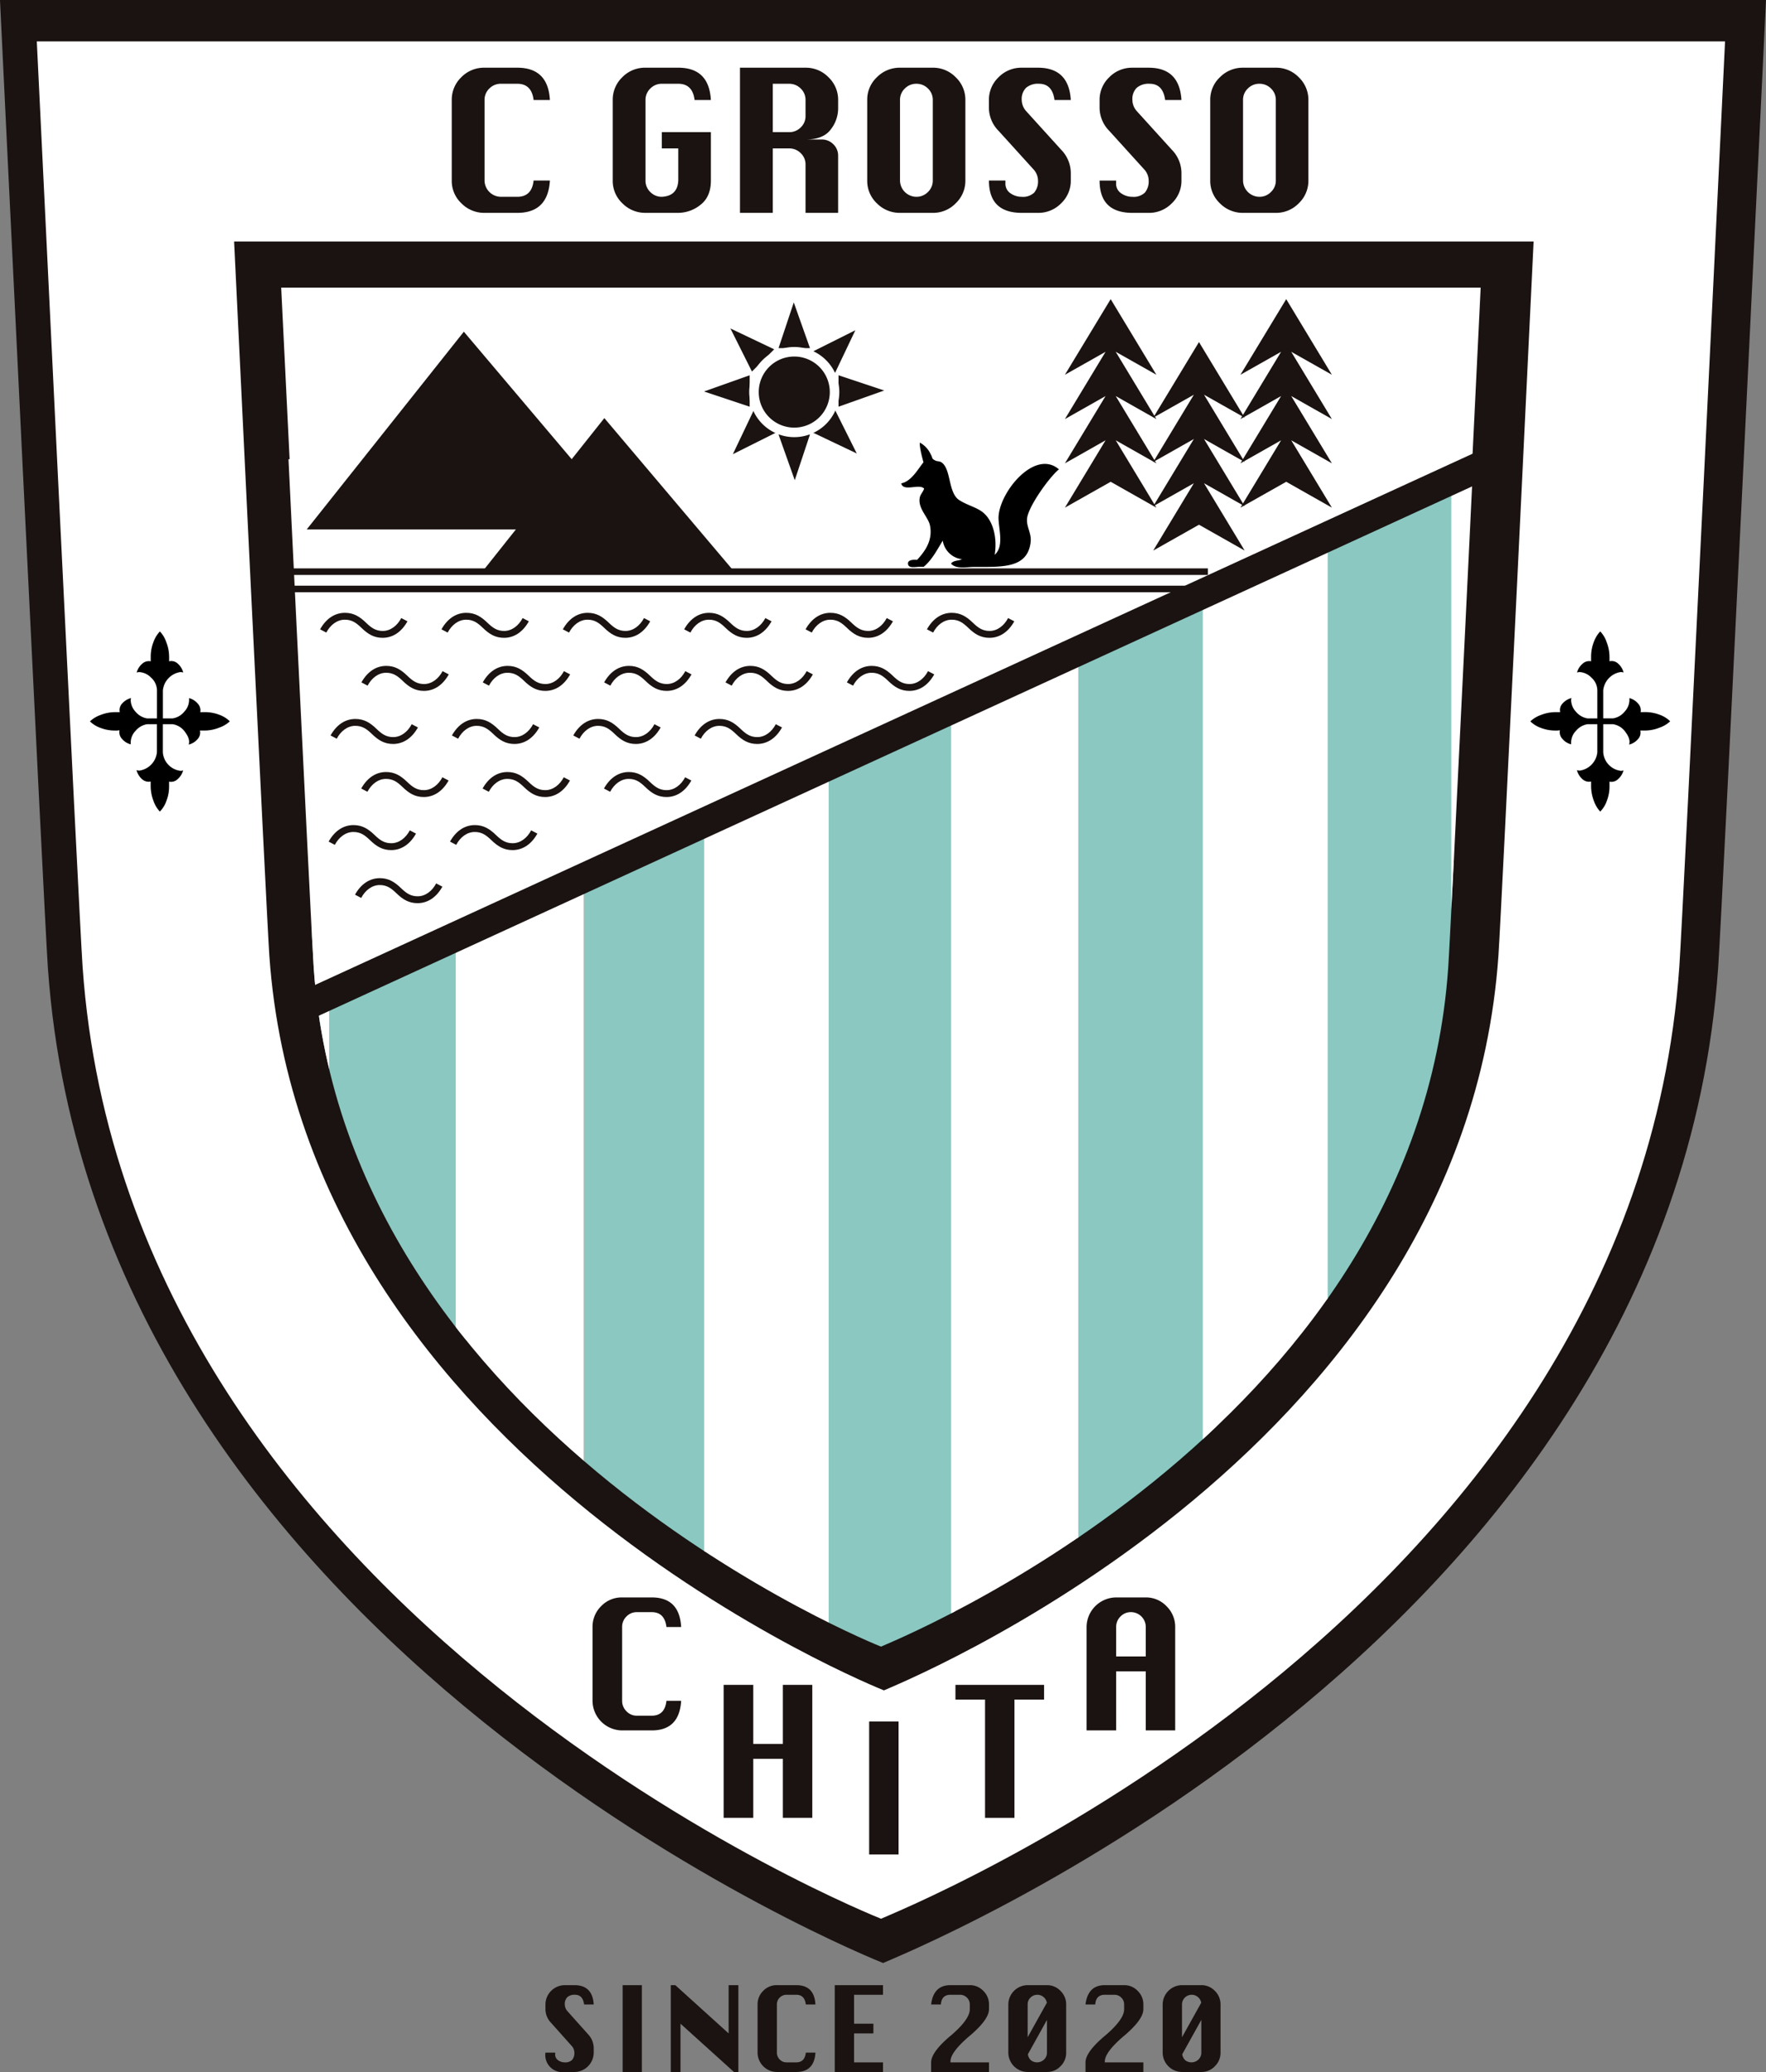
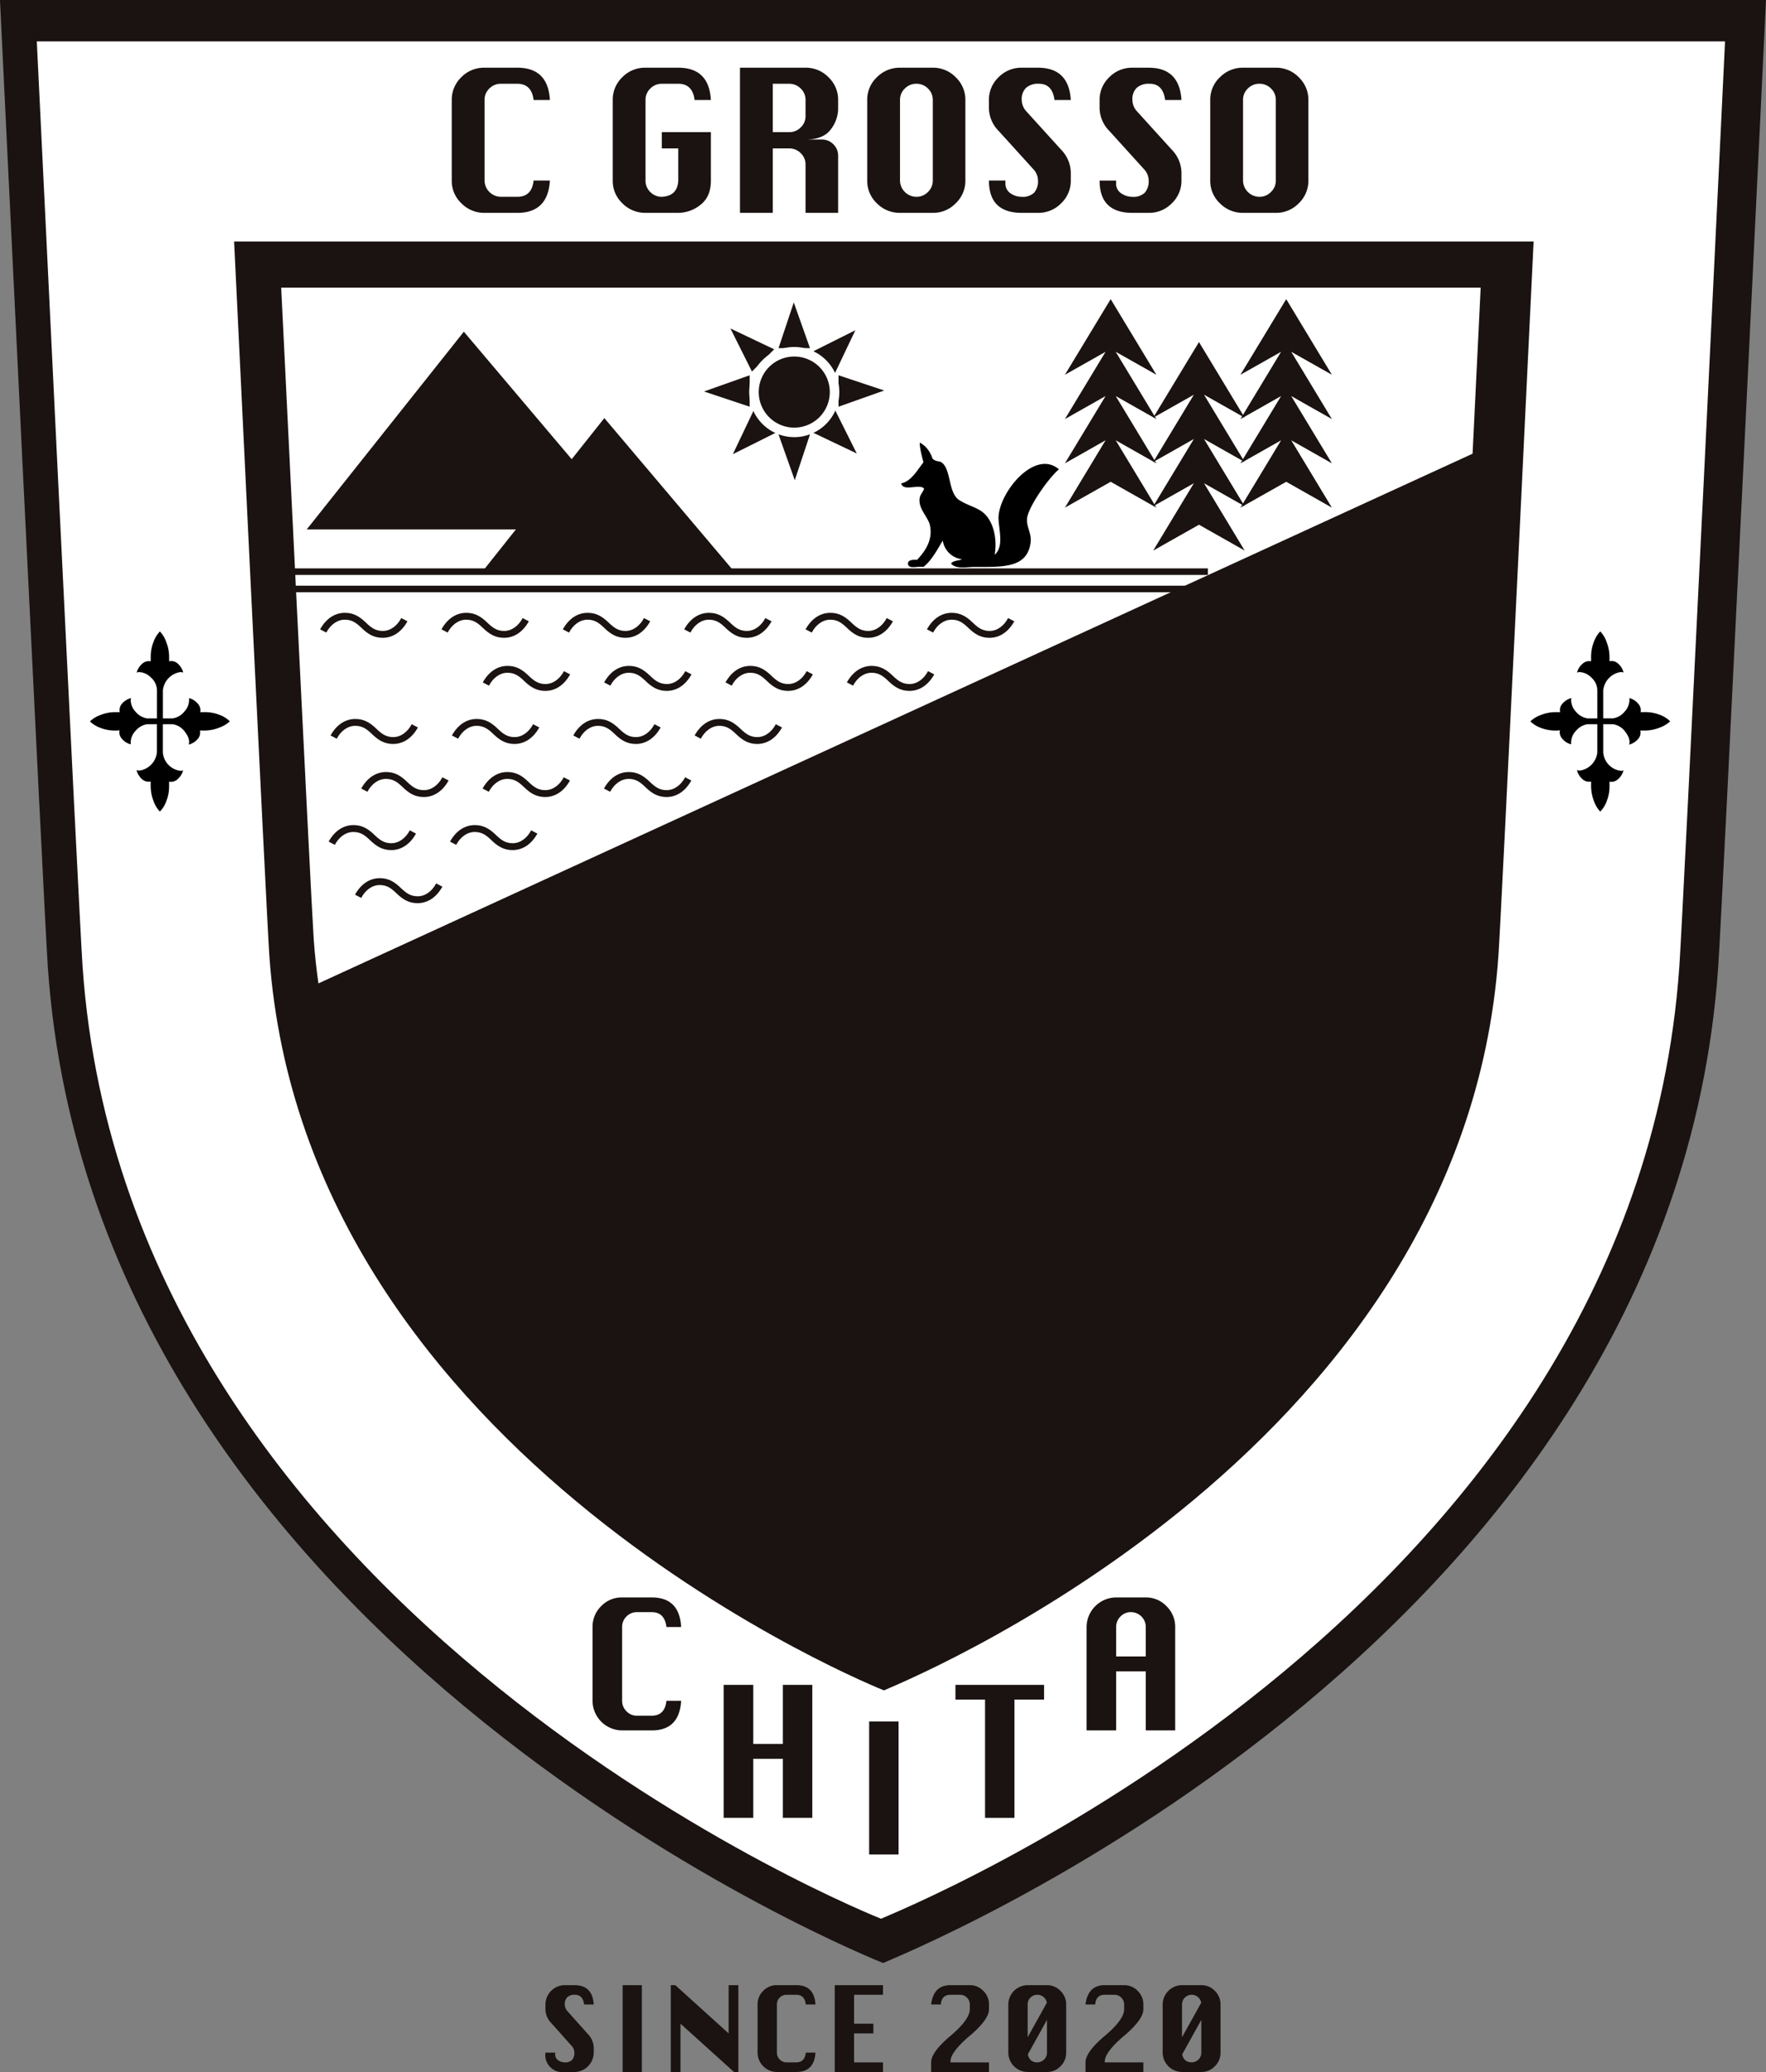
<svg xmlns="http://www.w3.org/2000/svg" width="538.608" height="631.673" viewBox="0 0 538.608 631.673">
  <rect x="0" y="0" width="538.608" height="631.673" fill="#808080" stroke="none" />
  <defs>
    <clipPath id="clip-path">
-       <path id="パス_21" data-name="パス 21" d="M681.588,177.8H315.762s9.11,189.285,9.919,201.067c9.92,142.277,173.013,206.9,173.013,206.9,1.068-.64,163.094-64.618,172.988-206.9C672.51,367.08,681.588,177.8,681.588,177.8Z" transform="translate(-315.762 -177.795)" fill="none" />
-     </clipPath>
+       </clipPath>
  </defs>
  <g id="グループ_48" data-name="グループ 48" transform="translate(-738.767 -487.532)">
    <g id="グループ_1" data-name="グループ 1" transform="translate(738.767 487.532)" opacity="0.999">
      <g id="グループ_44" data-name="グループ 44" transform="translate(0 0)">
        <g id="グループ_2" data-name="グループ 2">
          <g id="グループ_1-2" data-name="グループ 1">
            <path id="パス_1" data-name="パス 1" d="M803.412,123.792H264.8s13.41,277.668,14.6,294.947C294.013,627.459,534.14,722.245,534.14,722.245c1.568-.939,240.124-94.787,254.688-303.507C790.045,401.46,803.412,123.792,803.412,123.792Z" transform="translate(-264.804 -123.792)" fill="#1a1311" />
          </g>
        </g>
      </g>
      <path id="パス_2" data-name="パス 2" d="M786.692,131.278H271.8s12.821,265.546,13.96,282.07C299.727,612.951,529.279,703.6,529.279,703.6c1.5-.9,229.548-90.649,243.47-290.252C773.914,396.824,786.692,131.278,786.692,131.278Z" transform="translate(-260.575 -118.646)" fill="#fff" />
      <path id="パス_3" data-name="パス 3" d="M385.846,432.082q-.542,9.028-8.972,9.028h-9.029a9.092,9.092,0,0,1-9.028-9.028V409.595a8.769,8.769,0,0,1,2.622-6.351,8.624,8.624,0,0,1,6.405-2.676h9.029q8.484,0,8.972,9.028h-4.485q-.544-4.541-4.487-4.541h-4.543a4.314,4.314,0,0,0-3.162,1.325,4.381,4.381,0,0,0-1.325,3.216v22.488a4.408,4.408,0,0,0,1.325,3.189,4.276,4.276,0,0,0,3.162,1.352h4.543q4,0,4.487-4.541Z" transform="translate(-178.104 86.431)" fill="#1a1311" />
      <path id="パス_4" data-name="パス 4" d="M379.466,455.933V415.392H388.5v18h9.026v-18h8.974v40.541h-8.974v-18H388.5v18Z" transform="translate(-158.762 98.267)" fill="#1a1311" />
      <path id="パス_5" data-name="パス 5" d="M403.119,466.027V425.484h8.974v40.543Z" transform="translate(-138.04 99.34)" fill="#1a1311" />
      <path id="パス_6" data-name="パス 6" d="M423.937,472.36V436.3h-9.026v-4.487h27.03V436.3H432.91V472.36Z" transform="translate(-123.512 81.842)" fill="#1a1311" />
      <path id="パス_7" data-name="パス 7" d="M435.8,464.267V432.752a9.083,9.083,0,0,1,9.026-9.026h9.028a8.591,8.591,0,0,1,6.324,2.675,8.726,8.726,0,0,1,2.648,6.351v31.515h-8.972v-18h-9.028v18Zm9.026-22.542h9.028v-8.974a4.523,4.523,0,0,0-4.539-4.541,4.312,4.312,0,0,0-3.164,1.325,4.375,4.375,0,0,0-1.325,3.216Z" transform="translate(-104.409 63.274)" fill="#1a1311" />
      <path id="パス_11" data-name="パス 11" d="M320.424,266.168a12.047,12.047,0,0,1-4.44.857H314.6a2.852,2.852,0,0,1-.734,2.637,5.076,5.076,0,0,1-2.69,1.642c.348-1.05,0-2.324-1.055-3.743a5.648,5.648,0,0,0-3.844-2.464h-2.988v8.617a6.13,6.13,0,0,0,5.418,5.6,2.372,2.372,0,0,0,.768-.14,5.276,5.276,0,0,1-1.635,2.634,2.865,2.865,0,0,1-2.643.79v1.416a11.974,11.974,0,0,1-.823,4.477,8.641,8.641,0,0,1-2,3.248,9.4,9.4,0,0,1-1.956-3.3,12.842,12.842,0,0,1-.837-4.492v-1.382a2.964,2.964,0,0,1-2.658-.736,5.492,5.492,0,0,1-1.659-2.742,2.78,2.78,0,0,0,.859.157,6.277,6.277,0,0,0,5.363-5.594V265.1h-3.007a5.79,5.79,0,0,0-3.491,2,5.16,5.16,0,0,0-1.49,3.437v.69a4.957,4.957,0,0,1-2.639-1.635,2.947,2.947,0,0,1-.775-2.653,6.509,6.509,0,0,1-1.375.091,12.262,12.262,0,0,1-4.419-.8,8.945,8.945,0,0,1-3.233-1.994,9.133,9.133,0,0,1,3.289-1.974,12.143,12.143,0,0,1,4.453-.84h1.36a2.922,2.922,0,0,1,.737-2.659,5.413,5.413,0,0,1,2.71-1.635,1.947,1.947,0,0,0-.108.763,5.35,5.35,0,0,0,1.49,3.43,5.82,5.82,0,0,0,3.491,2.01H301.5v-8.547a5.285,5.285,0,0,0-1.779-3.866,5.448,5.448,0,0,0-3.658-1.711,2.426,2.426,0,0,0-.753.157,5.193,5.193,0,0,1,1.627-2.639,2.949,2.949,0,0,1,2.658-.8v-1.384a12.311,12.311,0,0,1,.822-4.46,9.236,9.236,0,0,1,1.971-3.265,8.745,8.745,0,0,1,1.956,3.282,12.405,12.405,0,0,1,.864,4.443v1.384a2.838,2.838,0,0,1,2.643.715,5.351,5.351,0,0,1,1.654,2.7,3.393,3.393,0,0,0-.852-.138,6.29,6.29,0,0,0-5.352,5.577v8.547h2.988a5.684,5.684,0,0,0,3.5-2.01,5.264,5.264,0,0,0,1.505-3.478v-.687a5.041,5.041,0,0,1,2.617,1.647,2.953,2.953,0,0,1,.793,2.639c.307,0,.763-.02,1.341-.02a12.262,12.262,0,0,1,4.472.808,8.555,8.555,0,0,1,3.2,2.006A9.337,9.337,0,0,1,320.424,266.168Z" transform="translate(-253.626 -44.312)" />
      <path id="パス_12" data-name="パス 12" d="M580.763,266.168a12.023,12.023,0,0,1-4.436.857h-1.382a2.854,2.854,0,0,1-.731,2.637,5.089,5.089,0,0,1-2.691,1.645c.351-1.053,0-2.327-1.051-3.746a5.656,5.656,0,0,0-3.847-2.462h-2.985v8.616a6.118,6.118,0,0,0,5.418,5.6,2.346,2.346,0,0,0,.763-.14,5.253,5.253,0,0,1-1.635,2.634,2.856,2.856,0,0,1-2.637.79v1.416a11.978,11.978,0,0,1-.827,4.477,8.663,8.663,0,0,1-2,3.248,9.321,9.321,0,0,1-1.952-3.3,12.77,12.77,0,0,1-.839-4.492v-1.382a2.957,2.957,0,0,1-2.656-.736,5.468,5.468,0,0,1-1.659-2.742,2.752,2.752,0,0,0,.856.157,6.286,6.286,0,0,0,5.366-5.59V265.1h-3.012a5.791,5.791,0,0,0-3.49,2,5.177,5.177,0,0,0-1.492,3.437v.688a4.972,4.972,0,0,1-2.637-1.632,2.957,2.957,0,0,1-.771-2.656,6.564,6.564,0,0,1-1.378.091,12.277,12.277,0,0,1-4.421-.8,9,9,0,0,1-3.233-1.994,9.23,9.23,0,0,1,3.289-1.974,12.171,12.171,0,0,1,4.455-.84h1.362a2.9,2.9,0,0,1,.734-2.656,5.411,5.411,0,0,1,2.712-1.638,1.976,1.976,0,0,0-.11.763,5.361,5.361,0,0,0,1.492,3.43,5.85,5.85,0,0,0,3.49,2.011h3.012v-8.548a5.291,5.291,0,0,0-1.784-3.866A5.444,5.444,0,0,0,556.4,249.2a2.379,2.379,0,0,0-.754.159,5.187,5.187,0,0,1,1.63-2.641,2.936,2.936,0,0,1,2.656-.8v-1.385a12.352,12.352,0,0,1,.818-4.46,9.238,9.238,0,0,1,1.973-3.265,8.767,8.767,0,0,1,1.956,3.282,12.426,12.426,0,0,1,.867,4.443v1.385a2.825,2.825,0,0,1,2.637.714,5.315,5.315,0,0,1,1.655,2.7,3.382,3.382,0,0,0-.85-.138,6.291,6.291,0,0,0-5.351,5.577v8.548h2.985a5.7,5.7,0,0,0,3.5-2.011,5.27,5.27,0,0,0,1.5-3.478v-.683a5.014,5.014,0,0,1,2.624,1.645,2.952,2.952,0,0,1,.791,2.637c.305,0,.763-.02,1.342-.02a12.291,12.291,0,0,1,4.473.808,8.567,8.567,0,0,1,3.2,2.006A9.276,9.276,0,0,1,580.763,266.168Z" transform="translate(-74.67 -44.312)" />
      <g id="グループ_3" data-name="グループ 3" transform="translate(137.781 20.64)">
        <path id="パス_13" data-name="パス 13" d="M376.3,170.421q-.6,9.856-9.94,9.856h-10a9.729,9.729,0,0,1-7.035-2.892,9.376,9.376,0,0,1-2.963-6.964V145.876a9.5,9.5,0,0,1,2.9-6.932,9.627,9.627,0,0,1,7.094-2.919h10q9.4,0,9.94,9.851H371.33q-.6-4.953-4.969-4.954h-5.028a4.81,4.81,0,0,0-3.5,1.444,4.747,4.747,0,0,0-1.47,3.51v24.545a5.028,5.028,0,0,0,4.969,4.959h5.028q4.432,0,4.969-4.959Z" transform="translate(-346.365 -136.023)" fill="#1a1311" />
        <path id="パス_14" data-name="パス 14" d="M390.4,155.673h14.969v14.751q0,4.956-3.174,7.4a10.88,10.88,0,0,1-6.766,2.448h-10a9.726,9.726,0,0,1-7.035-2.892,9.366,9.366,0,0,1-2.963-6.96V145.878a9.486,9.486,0,0,1,2.9-6.932,9.628,9.628,0,0,1,7.094-2.921h10q9.4,0,9.94,9.853H400.4q-.6-4.956-4.971-4.956H390.4a4.813,4.813,0,0,0-3.5,1.448,4.737,4.737,0,0,0-1.468,3.508v24.546a4.741,4.741,0,0,0,1.468,3.51,4.811,4.811,0,0,0,3.5,1.446q4.789-.235,5.028-4.956v-9.8H390.4Z" transform="translate(-326.339 -136.023)" fill="#1a1311" />
        <path id="パス_15" data-name="パス 15" d="M398.394,180.277V136.025h20a9.6,9.6,0,0,1,7.006,2.919,9.45,9.45,0,0,1,2.934,6.932v2.658a10.449,10.449,0,0,1-2.275,6.343q-2.275,3.037-7.666,3.037h4.971a4.831,4.831,0,0,1,3.5,1.444,4.754,4.754,0,0,1,1.466,3.515v17.4h-9.94V165.526a4.683,4.683,0,0,0-1.466-3.452,4.892,4.892,0,0,0-3.562-1.446h-4.969v19.65Zm10-24.6h4.969a4.88,4.88,0,0,0,3.562-1.448,4.67,4.67,0,0,0,1.466-3.449v-4.9a4.74,4.74,0,0,0-1.466-3.506,4.88,4.88,0,0,0-3.562-1.448h-4.969Z" transform="translate(-310.494 -136.023)" fill="#1a1311" />
        <path id="パス_16" data-name="パス 16" d="M431.356,136.025h10a9.584,9.584,0,0,1,7,2.919,9.454,9.454,0,0,1,2.938,6.933v24.546a9.448,9.448,0,0,1-2.938,6.932,9.572,9.572,0,0,1-7,2.921h-10a9.729,9.729,0,0,1-7.035-2.892,9.367,9.367,0,0,1-2.965-6.96V145.878a9.361,9.361,0,0,1,2.965-6.959A9.717,9.717,0,0,1,431.356,136.025Zm0,9.853v24.546a5.022,5.022,0,0,0,4.971,4.956,4.835,4.835,0,0,0,3.562-1.475,4.781,4.781,0,0,0,1.468-3.481V145.878a4.743,4.743,0,0,0-1.468-3.508,4.889,4.889,0,0,0-3.562-1.448,4.826,4.826,0,0,0-3.5,1.448A4.735,4.735,0,0,0,431.356,145.878Z" transform="translate(-294.647 -136.023)" fill="#1a1311" />
        <path id="パス_17" data-name="パス 17" d="M468.594,145.876h-4.971q-.655-4.953-4.728-4.954a5.581,5.581,0,0,0-3.955,1.24,4.864,4.864,0,0,0-1.316,3.714,5.243,5.243,0,0,0,1.438,3.481l10.6,11.685a10.23,10.23,0,0,1,2.933,6.964v2.418a9.459,9.459,0,0,1-2.933,6.932,9.657,9.657,0,0,1-7.068,2.921h-4.969q-4.974,0-7.484-2.448t-2.513-7.4h5.027v.825a3.486,3.486,0,0,0,1.557,3.068,5.932,5.932,0,0,0,3.412,1.063,4.959,4.959,0,0,0,3.8-1.269,5.265,5.265,0,0,0,1.166-3.687,5.1,5.1,0,0,0-1.436-3.481l-10.6-11.685a10.078,10.078,0,0,1-2.933-6.964v-2.418a9.454,9.454,0,0,1,2.933-6.932,9.657,9.657,0,0,1,7.063-2.919h4.969Q468,136.025,468.594,145.876Z" transform="translate(-279.795 -136.025)" fill="#1a1311" />
        <path id="パス_18" data-name="パス 18" d="M489.389,145.876h-4.969q-.658-4.953-4.728-4.954a5.585,5.585,0,0,0-3.954,1.24,4.863,4.863,0,0,0-1.314,3.714,5.238,5.238,0,0,0,1.434,3.481l10.6,11.685a10.209,10.209,0,0,1,2.934,6.964v2.418a9.441,9.441,0,0,1-2.934,6.932,9.658,9.658,0,0,1-7.063,2.921h-4.968q-4.974,0-7.484-2.448t-2.516-7.4h5.03v.823a3.488,3.488,0,0,0,1.554,3.069,5.946,5.946,0,0,0,3.415,1.063,4.953,4.953,0,0,0,3.8-1.269,5.273,5.273,0,0,0,1.168-3.687,5.1,5.1,0,0,0-1.436-3.481l-10.6-11.685a10.086,10.086,0,0,1-2.933-6.964v-2.418a9.461,9.461,0,0,1,2.933-6.932,9.659,9.659,0,0,1,7.067-2.919h4.968Q488.794,136.025,489.389,145.876Z" transform="translate(-266.844 -136.023)" fill="#1a1311" />
        <path id="パス_19" data-name="パス 19" d="M493.748,136.025h10a9.578,9.578,0,0,1,7,2.919,9.459,9.459,0,0,1,2.933,6.932v24.545a9.448,9.448,0,0,1-2.933,6.932,9.568,9.568,0,0,1-7,2.923h-10a9.73,9.73,0,0,1-7.036-2.892,9.371,9.371,0,0,1-2.965-6.962V145.876a9.367,9.367,0,0,1,2.965-6.96A9.728,9.728,0,0,1,493.748,136.025Zm0,9.851v24.545a5.025,5.025,0,0,0,4.968,4.959,4.832,4.832,0,0,0,3.562-1.478,4.761,4.761,0,0,0,1.47-3.481V145.876a4.738,4.738,0,0,0-1.47-3.51,4.895,4.895,0,0,0-3.562-1.446,4.827,4.827,0,0,0-3.5,1.446A4.74,4.74,0,0,0,493.748,145.876Z" transform="translate(-252.419 -136.023)" fill="#1a1311" />
      </g>
      <g id="グループ_6" data-name="グループ 6" transform="translate(71.4 73.629)">
        <g id="グループ_5" data-name="グループ 5">
          <g id="グループ_4" data-name="グループ 4">
            <path id="パス_20" data-name="パス 20" d="M703.449,167.427H307.118s9.866,204.942,10.745,217.7C328.61,539.175,505.309,609.135,505.309,609.135c1.151-.691,176.695-69.96,187.413-224.012C693.618,372.369,703.449,167.427,703.449,167.427Z" transform="translate(-307.118 -167.427)" fill="#1a1311" />
          </g>
        </g>
      </g>
      <g id="グループ_10" data-name="グループ 10" transform="translate(85.76 94.024)">
        <g id="グループ_9" data-name="グループ 9" clip-path="url(#clip-path)">
          <g id="グループ_8" data-name="グループ 8" transform="translate(-23.348 40.543)">
            <g id="グループ_7" data-name="グループ 7" transform="translate(32.731)">
              <path id="パス_71" data-name="パス 71" d="M0,0H37.14V360.9H0Z" transform="translate(82.921 9.515)" fill="#8ac8c1" />
              <path id="パス_70" data-name="パス 70" d="M0,0H38.541V369.056H0Z" transform="translate(157.561 5.436)" fill="#8ac8c1" />
              <path id="パス_69" data-name="パス 69" d="M0,0H42.322V371.2H0Z" transform="translate(233.408 5.13)" fill="#8ac8c1" />
              <rect id="長方形_4" data-name="長方形 4" width="38.782" height="374.001" transform="translate(309.483 5.061)" fill="#8ac8c1" />
              <path id="パス_72" data-name="パス 72" d="M0,0H47.116V369.056H0Z" transform="translate(0 5.436)" fill="#8ac8c1" />
              <rect id="長方形_6" data-name="長方形 6" width="39.1" height="379.932" transform="translate(43.848)" fill="#fff" />
              <rect id="長方形_7" data-name="長方形 7" width="37.981" height="369.058" transform="translate(119.611 5.436)" fill="#fff" />
              <rect id="長方形_8" data-name="長方形 8" width="38.787" height="368.964" transform="translate(194.938 5.53)" fill="#fff" />
              <rect id="長方形_9" data-name="長方形 9" width="38.09" height="370.137" transform="translate(271.691 5.278)" fill="#fff" />
            </g>
            <rect id="長方形_10" data-name="長方形 10" width="37.98" height="369.058" transform="translate(380.224 5.436)" fill="#fff" />
-             <rect id="長方形_11" data-name="長方形 11" width="37.981" height="369.059" transform="translate(0 5.435)" fill="#fff" />
          </g>
        </g>
      </g>
      <path id="パス_22" data-name="パス 22" d="M678.9,228.157c1.463-29.885,2.555-52.4,2.555-52.4H315.628s9.112,187,9.919,198.636q.524,7.421,1.6,14.559Z" transform="translate(-229.868 -88.07)" fill="#fff" />
      <line id="線_1" data-name="線 1" y1="169.006" x2="368.396" transform="translate(92.629 137.807)" fill="none" stroke="#1a1311" stroke-width="9" />
      <g id="グループ_11" data-name="グループ 11" transform="translate(93.54 101.121)">
        <path id="パス_23" data-name="パス 23" d="M320.239,243.436l47.926-60.294,51.019,60.294Z" transform="translate(-320.239 -183.142)" fill="#1a1311" />
        <path id="パス_24" data-name="パス 24" d="M352.291,244.916l36.693-46.162,39.062,46.162Z" transform="translate(-298.206 -172.411)" fill="#1a1311" />
      </g>
      <g id="グループ_43" data-name="グループ 43" transform="translate(88.232 91.198)">
        <g id="グループ_13" data-name="グループ 13" transform="translate(236.549)">
          <path id="パス_34" data-name="パス 34" d="M472.776,193.229l12.4,7L471.24,177.178l-13.96,23.054,12.4-7-12.4,20.511,12.4-7.017-12.4,20.507,12.4-7.017-12.4,20.526,13.96-7.884,13.938,7.884-12.4-20.526,12.4,7.017-12.4-20.507,12.4,7.017Z" transform="translate(-457.279 -177.178)" fill="#1a1311" />
          <path id="パス_35" data-name="パス 35" d="M488.74,200.984l12.4,7L487.2,184.933,473.24,207.987l12.4-7L473.24,221.5l12.4-7.017-12.4,20.507,12.4-7.017L473.24,248.5l13.964-7.884,13.934,7.884-12.4-20.526,12.4,7.017-12.4-20.507,12.4,7.017Z" transform="translate(-446.308 -171.847)" fill="#1a1311" />
          <path id="パス_36" data-name="パス 36" d="M504.5,193.229l12.4,7L502.97,177.178l-13.964,23.054,12.4-7-12.4,20.512,12.4-7.017-12.4,20.507,12.4-7.017-12.4,20.526,13.964-7.884L516.9,240.74l-12.4-20.526,12.4,7.017-12.4-20.507,12.4,7.017Z" transform="translate(-435.471 -177.178)" fill="#1a1311" />
        </g>
        <line id="線_2" data-name="線 2" x2="279.951" transform="translate(0.198 83.083)" fill="none" stroke="#1a1311" stroke-width="2" />
        <g id="グループ_15" data-name="グループ 15" transform="translate(186.611 43.746)">
          <g id="グループ_14" data-name="グループ 14">
            <path id="パス_37" data-name="パス 37" d="M457.387,226.527c.208,3.662,1.578,8.31-1.174,10.766.788-4.925-.354-9.7-2.934-12.333-2.045-2.079-4.932-2.487-7.833-4.306-3.516-2.205-2.44-9.505-5.476-11.547-.567-.38-1.335-.248-1.959-.591-1.181-.645-.542-.52-1.36-1.949A7.617,7.617,0,0,0,433.4,203.1c-.228,1.115.785,4.941,1.092,6-1.738,2.109-3.618,5.767-6.8,6.432.66,2.663,5.528-.039,6.994,1.591-.422,1.232-1.191,1.738-1.367,2.936-.472,3.2,2.6,5.734,3.134,8.224,1,4.689-1.647,8.1-3.916,10.566-1.859-.16-3,.275-2.742,1.372.361,1.517,2.916.469,4.7.781,2.555-2.075,4.112-5.158,5.874-8.024a6.771,6.771,0,0,0,5.865,5.675c-1.046.52-2.8.332-3.322,1.368,1.66,1.743,4.789.98,7.047.98,8.692,0,16.322.445,17.218-7.634.327-2.87-1.676-5.008-.972-7.828,1.021-4.077,6.979-12.213,9.6-14.291C468.259,204.736,456.962,218.976,457.387,226.527Z" transform="translate(-427.684 -203.103)" />
          </g>
        </g>
        <line id="線_3" data-name="線 3" x2="280.514" transform="translate(0 88.356)" fill="none" stroke="#1a1311" stroke-width="2" />
        <g id="グループ_22" data-name="グループ 22" transform="translate(9.394 95.63)">
          <g id="グループ_16" data-name="グループ 16" transform="translate(37.016)">
            <path id="パス_38" data-name="パス 38" d="M371.243,236.439c-1.831,3.287-4.509,5.033-7.565,5.033-2.617,0-4.45-1.075-6.486-3.056-1.6-1.539-2.909-2.47-5.06-2.47-2.357,0-4.423,1.6-5.644,3.927l-1.89-.99c1.834-3.287,4.509-5.032,7.563-5.032,2.617,0,4.451,1.078,6.488,3.056,1.6,1.542,2.936,2.472,5.062,2.472,2.354,0,4.419-1.6,5.643-3.928Z" transform="translate(-344.597 -233.851)" fill="#1a1311" />
          </g>
          <g id="グループ_17" data-name="グループ 17" transform="translate(185.076)">
            <path id="パス_39" data-name="パス 39" d="M458.988,236.439c-1.831,3.287-4.509,5.033-7.565,5.033-2.615,0-4.45-1.075-6.485-3.056-1.6-1.539-2.911-2.47-5.06-2.47-2.359,0-4.424,1.6-5.646,3.927l-1.89-.99c1.834-3.287,4.509-5.032,7.563-5.032,2.617,0,4.451,1.078,6.488,3.056,1.6,1.542,2.936,2.472,5.062,2.472,2.354,0,4.419-1.6,5.643-3.928Z" transform="translate(-432.342 -233.851)" fill="#1a1311" />
          </g>
          <g id="グループ_18" data-name="グループ 18">
            <path id="パス_40" data-name="パス 40" d="M349.306,236.439c-1.831,3.287-4.509,5.033-7.563,5.033-2.617,0-4.451-1.075-6.486-3.056-1.6-1.539-2.911-2.47-5.06-2.47-2.359,0-4.423,1.6-5.646,3.927l-1.89-.99c1.834-3.287,4.509-5.032,7.565-5.032,2.615,0,4.45,1.078,6.486,3.056,1.6,1.542,2.936,2.472,5.062,2.472,2.356,0,4.419-1.6,5.643-3.928Z" transform="translate(-322.66 -233.851)" fill="#1a1311" />
          </g>
          <g id="グループ_19" data-name="グループ 19" transform="translate(148.06)">
            <path id="パス_41" data-name="パス 41" d="M437.051,236.439c-1.831,3.287-4.509,5.033-7.563,5.033-2.617,0-4.451-1.075-6.486-3.056-1.6-1.539-2.911-2.47-5.06-2.47-2.357,0-4.423,1.6-5.646,3.927l-1.89-.99c1.834-3.287,4.509-5.032,7.565-5.032,2.615,0,4.45,1.078,6.486,3.056,1.6,1.542,2.938,2.472,5.062,2.472,2.356,0,4.421-1.6,5.643-3.928Z" transform="translate(-410.405 -233.851)" fill="#1a1311" />
          </g>
          <g id="グループ_20" data-name="グループ 20" transform="translate(111.045)">
            <path id="パス_42" data-name="パス 42" d="M415.115,236.439c-1.831,3.287-4.509,5.033-7.565,5.033-2.615,0-4.45-1.075-6.485-3.056-1.6-1.539-2.911-2.47-5.061-2.47-2.359,0-4.424,1.6-5.646,3.927l-1.89-.99c1.834-3.287,4.509-5.032,7.563-5.032,2.617,0,4.451,1.078,6.488,3.056,1.6,1.542,2.936,2.472,5.062,2.472,2.354,0,4.419-1.6,5.643-3.928Z" transform="translate(-388.469 -233.851)" fill="#1a1311" />
          </g>
          <g id="グループ_21" data-name="グループ 21" transform="translate(74.031)">
            <path id="パス_43" data-name="パス 43" d="M393.179,236.439c-1.831,3.287-4.509,5.033-7.563,5.033-2.617,0-4.451-1.075-6.486-3.056-1.6-1.539-2.911-2.47-5.06-2.47-2.357,0-4.423,1.6-5.646,3.927l-1.89-.99c1.834-3.287,4.509-5.032,7.565-5.032,2.616,0,4.45,1.078,6.486,3.056,1.6,1.542,2.938,2.472,5.062,2.472,2.356,0,4.419-1.6,5.643-3.928Z" transform="translate(-366.533 -233.851)" fill="#1a1311" />
          </g>
        </g>
        <g id="グループ_27" data-name="グループ 27" transform="translate(12.582 127.987)">
          <g id="グループ_23" data-name="グループ 23" transform="translate(37.016)">
            <path id="パス_44" data-name="パス 44" d="M373.132,255.615c-1.831,3.289-4.509,5.033-7.565,5.033-2.616,0-4.45-1.075-6.485-3.056-1.6-1.539-2.911-2.469-5.06-2.469-2.359,0-4.423,1.6-5.646,3.927l-1.89-.99c1.834-3.289,4.509-5.033,7.563-5.033,2.617,0,4.451,1.078,6.488,3.056,1.6,1.542,2.936,2.474,5.062,2.474,2.354,0,4.419-1.6,5.643-3.928Z" transform="translate(-346.486 -253.027)" fill="#1a1311" />
          </g>
          <g id="グループ_24" data-name="グループ 24">
            <path id="パス_45" data-name="パス 45" d="M351.195,255.615c-1.831,3.289-4.509,5.033-7.563,5.033-2.617,0-4.451-1.075-6.486-3.056-1.6-1.539-2.909-2.469-5.061-2.469-2.357,0-4.423,1.6-5.646,3.927l-1.89-.99c1.834-3.289,4.509-5.033,7.564-5.033,2.616,0,4.45,1.078,6.486,3.056,1.6,1.542,2.938,2.474,5.062,2.474,2.356,0,4.421-1.6,5.643-3.928Z" transform="translate(-324.549 -253.027)" fill="#1a1311" />
          </g>
          <g id="グループ_25" data-name="グループ 25" transform="translate(111.045)">
            <path id="パス_46" data-name="パス 46" d="M417,255.615c-1.831,3.289-4.509,5.033-7.565,5.033-2.615,0-4.45-1.075-6.485-3.056-1.6-1.539-2.911-2.469-5.06-2.469-2.359,0-4.423,1.6-5.646,3.927l-1.89-.99c1.834-3.289,4.509-5.033,7.563-5.033,2.617,0,4.451,1.078,6.488,3.056,1.6,1.542,2.936,2.474,5.062,2.474,2.356,0,4.419-1.6,5.643-3.928Z" transform="translate(-390.358 -253.027)" fill="#1a1311" />
          </g>
          <g id="グループ_26" data-name="グループ 26" transform="translate(74.031)">
            <path id="パス_47" data-name="パス 47" d="M395.068,255.615c-1.831,3.289-4.509,5.033-7.563,5.033-2.617,0-4.451-1.075-6.486-3.056-1.6-1.539-2.909-2.469-5.061-2.469-2.357,0-4.423,1.6-5.646,3.927l-1.89-.99c1.834-3.289,4.509-5.033,7.565-5.033,2.617,0,4.45,1.078,6.486,3.056,1.6,1.542,2.938,2.474,5.062,2.474,2.356,0,4.421-1.6,5.643-3.928Z" transform="translate(-368.422 -253.027)" fill="#1a1311" />
          </g>
        </g>
        <g id="グループ_33" data-name="グループ 33" transform="translate(21.992 111.809)">
          <g id="グループ_28" data-name="グループ 28" transform="translate(37.015)">
            <path id="パス_48" data-name="パス 48" d="M378.707,246.029c-1.829,3.287-4.507,5.032-7.563,5.032-2.617,0-4.451-1.075-6.486-3.056-1.6-1.539-2.909-2.469-5.06-2.469-2.357,0-4.423,1.6-5.644,3.927l-1.892-.99c1.834-3.287,4.509-5.034,7.565-5.034,2.617,0,4.451,1.078,6.488,3.056,1.6,1.542,2.936,2.474,5.062,2.474,2.354,0,4.419-1.6,5.641-3.928Z" transform="translate(-352.062 -243.439)" fill="#1a1311" />
          </g>
          <g id="グループ_29" data-name="グループ 29">
-             <path id="パス_49" data-name="パス 49" d="M356.772,246.029c-1.831,3.287-4.509,5.032-7.563,5.032-2.617,0-4.451-1.075-6.486-3.056-1.6-1.539-2.911-2.469-5.06-2.469-2.359,0-4.423,1.6-5.646,3.927l-1.89-.99c1.834-3.287,4.509-5.034,7.563-5.034,2.617,0,4.451,1.078,6.488,3.056,1.6,1.542,2.936,2.474,5.062,2.474,2.356,0,4.419-1.6,5.643-3.928Z" transform="translate(-330.126 -243.439)" fill="#1a1311" />
-           </g>
+             </g>
          <g id="グループ_30" data-name="グループ 30" transform="translate(148.06)">
            <path id="パス_50" data-name="パス 50" d="M444.517,246.029c-1.831,3.287-4.509,5.032-7.563,5.032-2.617,0-4.451-1.075-6.486-3.056-1.6-1.539-2.911-2.469-5.061-2.469-2.359,0-4.423,1.6-5.646,3.927l-1.89-.99c1.834-3.287,4.509-5.034,7.563-5.034,2.617,0,4.451,1.078,6.488,3.056,1.6,1.542,2.936,2.474,5.062,2.474,2.356,0,4.419-1.6,5.643-3.928Z" transform="translate(-417.871 -243.439)" fill="#1a1311" />
          </g>
          <g id="グループ_31" data-name="グループ 31" transform="translate(111.045)">
            <path id="パス_51" data-name="パス 51" d="M422.581,246.029c-1.831,3.287-4.509,5.032-7.565,5.032-2.617,0-4.451-1.075-6.486-3.056-1.6-1.539-2.909-2.469-5.06-2.469-2.357,0-4.423,1.6-5.644,3.927l-1.89-.99c1.833-3.287,4.507-5.034,7.563-5.034,2.617,0,4.451,1.078,6.488,3.056,1.6,1.542,2.936,2.474,5.062,2.474,2.354,0,4.419-1.6,5.641-3.928Z" transform="translate(-395.935 -243.439)" fill="#1a1311" />
          </g>
          <g id="グループ_32" data-name="グループ 32" transform="translate(74.031)">
            <path id="パス_52" data-name="パス 52" d="M400.645,246.029c-1.831,3.287-4.509,5.032-7.563,5.032-2.617,0-4.451-1.075-6.486-3.056-1.6-1.539-2.911-2.469-5.06-2.469-2.359,0-4.423,1.6-5.646,3.927l-1.89-.99c1.834-3.287,4.509-5.034,7.563-5.034,2.617,0,4.451,1.078,6.488,3.056,1.6,1.542,2.936,2.474,5.062,2.474,2.356,0,4.419-1.6,5.643-3.928Z" transform="translate(-373.999 -243.439)" fill="#1a1311" />
          </g>
        </g>
        <g id="グループ_36" data-name="グループ 36" transform="translate(11.999 160.346)">
          <g id="グループ_34" data-name="グループ 34" transform="translate(37.016)">
            <path id="パス_53" data-name="パス 53" d="M372.787,274.792c-1.831,3.287-4.509,5.032-7.565,5.032-2.617,0-4.451-1.075-6.486-3.054-1.6-1.539-2.909-2.47-5.06-2.47-2.357,0-4.423,1.6-5.644,3.927l-1.89-.991c1.833-3.287,4.507-5.032,7.563-5.032,2.617,0,4.451,1.077,6.488,3.054,1.6,1.542,2.936,2.474,5.062,2.474,2.354,0,4.419-1.6,5.641-3.928Z" transform="translate(-346.141 -272.204)" fill="#1a1311" />
          </g>
          <g id="グループ_35" data-name="グループ 35">
            <path id="パス_54" data-name="パス 54" d="M350.85,274.792c-1.831,3.287-4.509,5.032-7.563,5.032-2.617,0-4.451-1.075-6.486-3.054-1.6-1.539-2.911-2.47-5.06-2.47-2.359,0-4.423,1.6-5.646,3.927l-1.89-.991c1.834-3.287,4.509-5.032,7.563-5.032,2.617,0,4.451,1.077,6.488,3.054,1.6,1.542,2.936,2.474,5.062,2.474,2.356,0,4.419-1.6,5.643-3.928Z" transform="translate(-324.204 -272.204)" fill="#1a1311" />
          </g>
        </g>
        <g id="グループ_37" data-name="グループ 37" transform="translate(20.041 176.525)">
          <path id="パス_55" data-name="パス 55" d="M355.616,284.38c-1.831,3.287-4.509,5.033-7.565,5.033-2.617,0-4.45-1.075-6.485-3.056-1.6-1.539-2.911-2.47-5.062-2.47-2.357,0-4.423,1.6-5.644,3.927l-1.89-.991c1.834-3.287,4.509-5.032,7.563-5.032,2.617,0,4.451,1.078,6.488,3.056,1.6,1.542,2.936,2.472,5.062,2.472,2.354,0,4.419-1.6,5.643-3.928Z" transform="translate(-328.97 -281.792)" fill="#1a1311" />
        </g>
        <g id="グループ_41" data-name="グループ 41" transform="translate(21.938 144.168)">
          <g id="グループ_38" data-name="グループ 38" transform="translate(37.016)">
            <path id="パス_56" data-name="パス 56" d="M378.677,265.2c-1.831,3.287-4.509,5.032-7.565,5.032-2.615,0-4.45-1.073-6.485-3.054-1.6-1.539-2.911-2.47-5.06-2.47-2.359,0-4.424,1.6-5.646,3.926l-1.89-.99c1.834-3.287,4.509-5.032,7.563-5.032,2.617,0,4.451,1.077,6.488,3.054,1.6,1.542,2.936,2.474,5.062,2.474,2.354,0,4.419-1.6,5.643-3.928Z" transform="translate(-352.031 -262.616)" fill="#1a1311" />
          </g>
          <g id="グループ_39" data-name="グループ 39">
            <path id="パス_57" data-name="パス 57" d="M356.74,265.2c-1.831,3.287-4.509,5.032-7.563,5.032-2.617,0-4.451-1.073-6.486-3.054-1.6-1.539-2.911-2.47-5.06-2.47-2.357,0-4.423,1.6-5.646,3.926l-1.89-.99c1.834-3.287,4.509-5.032,7.565-5.032,2.616,0,4.45,1.077,6.486,3.054,1.6,1.542,2.938,2.474,5.062,2.474,2.356,0,4.419-1.6,5.643-3.928Z" transform="translate(-330.094 -262.616)" fill="#1a1311" />
          </g>
          <g id="グループ_40" data-name="グループ 40" transform="translate(74.031)">
            <path id="パス_58" data-name="パス 58" d="M400.613,265.2c-1.831,3.287-4.509,5.032-7.563,5.032-2.617,0-4.451-1.073-6.486-3.054-1.6-1.539-2.911-2.47-5.06-2.47-2.357,0-4.423,1.6-5.646,3.926l-1.89-.99c1.834-3.287,4.509-5.032,7.565-5.032,2.615,0,4.45,1.077,6.486,3.054,1.6,1.542,2.938,2.474,5.062,2.474,2.356,0,4.421-1.6,5.643-3.928Z" transform="translate(-373.967 -262.616)" fill="#1a1311" />
          </g>
        </g>
        <g id="グループ_42" data-name="グループ 42" transform="translate(126.481 0.996)">
          <path id="パス_59" data-name="パス 59" d="M416.363,190.931l13.929,4.641-13.929,4.942Z" transform="translate(-375.336 -168.72)" fill="#1a1311" />
          <path id="パス_60" data-name="パス 60" d="M405.975,200.514l-13.926-4.641,13.926-4.942Z" transform="translate(-392.049 -168.72)" fill="#1a1311" />
          <path id="パス_61" data-name="パス 61" d="M411.623,189.362l13.129-6.566L418.4,196.139Z" transform="translate(-378.594 -174.312)" fill="#1a1311" />
          <path id="パス_62" data-name="パス 62" d="M410.39,204.06l-13.128,6.565,6.353-13.343Z" transform="translate(-388.466 -164.354)" fill="#1a1311" />
          <path id="パス_63" data-name="パス 63" d="M403.389,195.607l-6.566-13.131,13.343,6.354Z" transform="translate(-388.768 -174.532)" fill="#1a1311" />
          <path id="パス_64" data-name="パス 64" d="M418.532,197.283l6.564,13.129-13.342-6.352Z" transform="translate(-378.504 -164.354)" fill="#1a1311" />
          <path id="パス_65" data-name="パス 65" d="M405.524,191.7l4.641-13.928,4.94,13.928Z" transform="translate(-382.787 -177.768)" fill="#1a1311" />
          <path id="パス_66" data-name="パス 66" d="M415.105,201.636l-4.639,13.928-4.943-13.928Z" transform="translate(-382.787 -161.361)" fill="#1a1311" />
          <path id="パス_67" data-name="パス 67" d="M427.7,199.568a13.741,13.741,0,1,1-13.744-13.744A13.744,13.744,0,0,1,427.7,199.568Z" transform="translate(-386.432 -172.231)" fill="#fff" />
          <path id="パス_68" data-name="パス 68" d="M423.613,198.383a10.836,10.836,0,1,1-10.836-10.836A10.837,10.837,0,0,1,423.613,198.383Z" transform="translate(-385.249 -171.046)" fill="#1a1311" />
        </g>
      </g>
    </g>
    <g id="グループ_45" data-name="グループ 45" transform="translate(905.125 1092.735)">
      <path id="パス_25" data-name="パス 25" d="M374.073,485.088h-2.929q-.39-2.964-2.788-2.963a3.258,3.258,0,0,0-2.329.739,2.938,2.938,0,0,0-.776,2.224,3.157,3.157,0,0,0,.847,2.082l6.245,6.988a6.168,6.168,0,0,1,1.73,4.164v1.448a5.934,5.934,0,0,1-5.894,5.894h-2.928a5.211,5.211,0,0,1-5.9-5.894h2.965v.494a2.094,2.094,0,0,0,.918,1.836,3.458,3.458,0,0,0,2.013.634,2.9,2.9,0,0,0,2.241-.759,3.175,3.175,0,0,0,.687-2.205,3.068,3.068,0,0,0-.847-2.082l-6.247-6.987a6.081,6.081,0,0,1-1.73-4.164v-1.448a5.934,5.934,0,0,1,5.9-5.894h2.928Q373.72,479.194,374.073,485.088Z" transform="translate(-359.356 -479.194)" fill="#1a1311" />
      <path id="パス_26" data-name="パス 26" d="M373.307,505.664v-26.47h5.859v26.47Z" transform="translate(-349.766 -479.194)" fill="#1a1311" />
      <path id="パス_27" data-name="パス 27" d="M382.007,505.664v-26.47h1.377l16.27,14.717V479.194h2.965v26.47h-1.342l-16.305-14.717v14.717Z" transform="translate(-343.786 -479.194)" fill="#1a1311" />
      <path id="パス_28" data-name="パス 28" d="M415.341,499.77q-.354,5.895-5.859,5.894h-5.894a5.935,5.935,0,0,1-5.894-5.894V485.088a5.729,5.729,0,0,1,1.711-4.148,5.634,5.634,0,0,1,4.183-1.747h5.894q5.541,0,5.859,5.894H412.41q-.352-2.964-2.928-2.963h-2.965a2.829,2.829,0,0,0-2.065.862,2.859,2.859,0,0,0-.864,2.1V499.77a2.874,2.874,0,0,0,.864,2.082,2.791,2.791,0,0,0,2.065.883h2.965q2.61,0,2.928-2.965Z" transform="translate(-333.003 -479.194)" fill="#1a1311" />
      <path id="パス_29" data-name="パス 29" d="M411.644,505.664v-26.47h14.717v2.931h-8.823v8.822h5.894v2.965h-5.894v8.823h8.823v2.929Z" transform="translate(-323.414 -479.194)" fill="#1a1311" />
      <path id="パス_30" data-name="パス 30" d="M432.031,485.088h-2.965q.706-5.895,5.894-5.894h5.894a5.611,5.611,0,0,1,4.129,1.747,5.7,5.7,0,0,1,1.728,4.148v1.448q0,3.07-5.681,7.941l-.386.316q-5.682,4.872-5.683,7.661v.282h11.751v2.929H429.066v-2.929q0-3.07,5.717-7.943l.39-.316q5.682-4.872,5.681-7.941v-1.448a2.837,2.837,0,0,0-.882-2.1,2.884,2.884,0,0,0-2.082-.862H434.96Q432.242,482.125,432.031,485.088Z" transform="translate(-311.438 -479.194)" fill="#1a1311" />
      <path id="パス_31" data-name="パス 31" d="M448.909,479.194H454.8a5.608,5.608,0,0,1,4.129,1.747,5.7,5.7,0,0,1,1.73,4.148V499.77a5.7,5.7,0,0,1-1.73,4.148,5.608,5.608,0,0,1-4.129,1.746h-5.894a5.934,5.934,0,0,1-5.892-5.894V485.088a5.934,5.934,0,0,1,5.892-5.894Zm5.859,5.364a2.955,2.955,0,0,0-4.995-1.571,2.865,2.865,0,0,0-.864,2.1v9.988Zm-5.788,15.706a3.058,3.058,0,0,0,.935,1.836,3.068,3.068,0,0,0,4.023-.248,2.876,2.876,0,0,0,.866-2.082v-9.988Z" transform="translate(-301.848 -479.194)" fill="#1a1311" />
      <path id="パス_32" data-name="パス 32" d="M459.932,485.088h-2.965q.7-5.895,5.892-5.894h5.894a5.608,5.608,0,0,1,4.129,1.747,5.7,5.7,0,0,1,1.73,4.148v1.448q0,3.07-5.681,7.941l-.388.316q-5.682,4.872-5.683,7.661v.282h11.753v2.929H456.967v-2.929q0-3.07,5.715-7.943l.39-.316q5.682-4.872,5.681-7.941v-1.448a2.842,2.842,0,0,0-.881-2.1,2.89,2.89,0,0,0-2.084-.862h-2.929Q460.143,482.125,459.932,485.088Z" transform="translate(-292.259 -479.194)" fill="#1a1311" />
      <path id="パス_33" data-name="パス 33" d="M476.809,479.194H482.7a5.612,5.612,0,0,1,4.131,1.747,5.706,5.706,0,0,1,1.728,4.148V499.77a5.706,5.706,0,0,1-1.728,4.148,5.612,5.612,0,0,1-4.131,1.746h-5.894a5.934,5.934,0,0,1-5.892-5.894V485.088a5.934,5.934,0,0,1,5.892-5.894Zm5.86,5.364a2.953,2.953,0,0,0-5.86.53v9.988Zm-5.789,15.706a3.06,3.06,0,0,0,.936,1.836,3.068,3.068,0,0,0,4.023-.248,2.881,2.881,0,0,0,.864-2.082v-9.988Z" transform="translate(-282.67 -479.194)" fill="#1a1311" />
    </g>
  </g>
</svg>